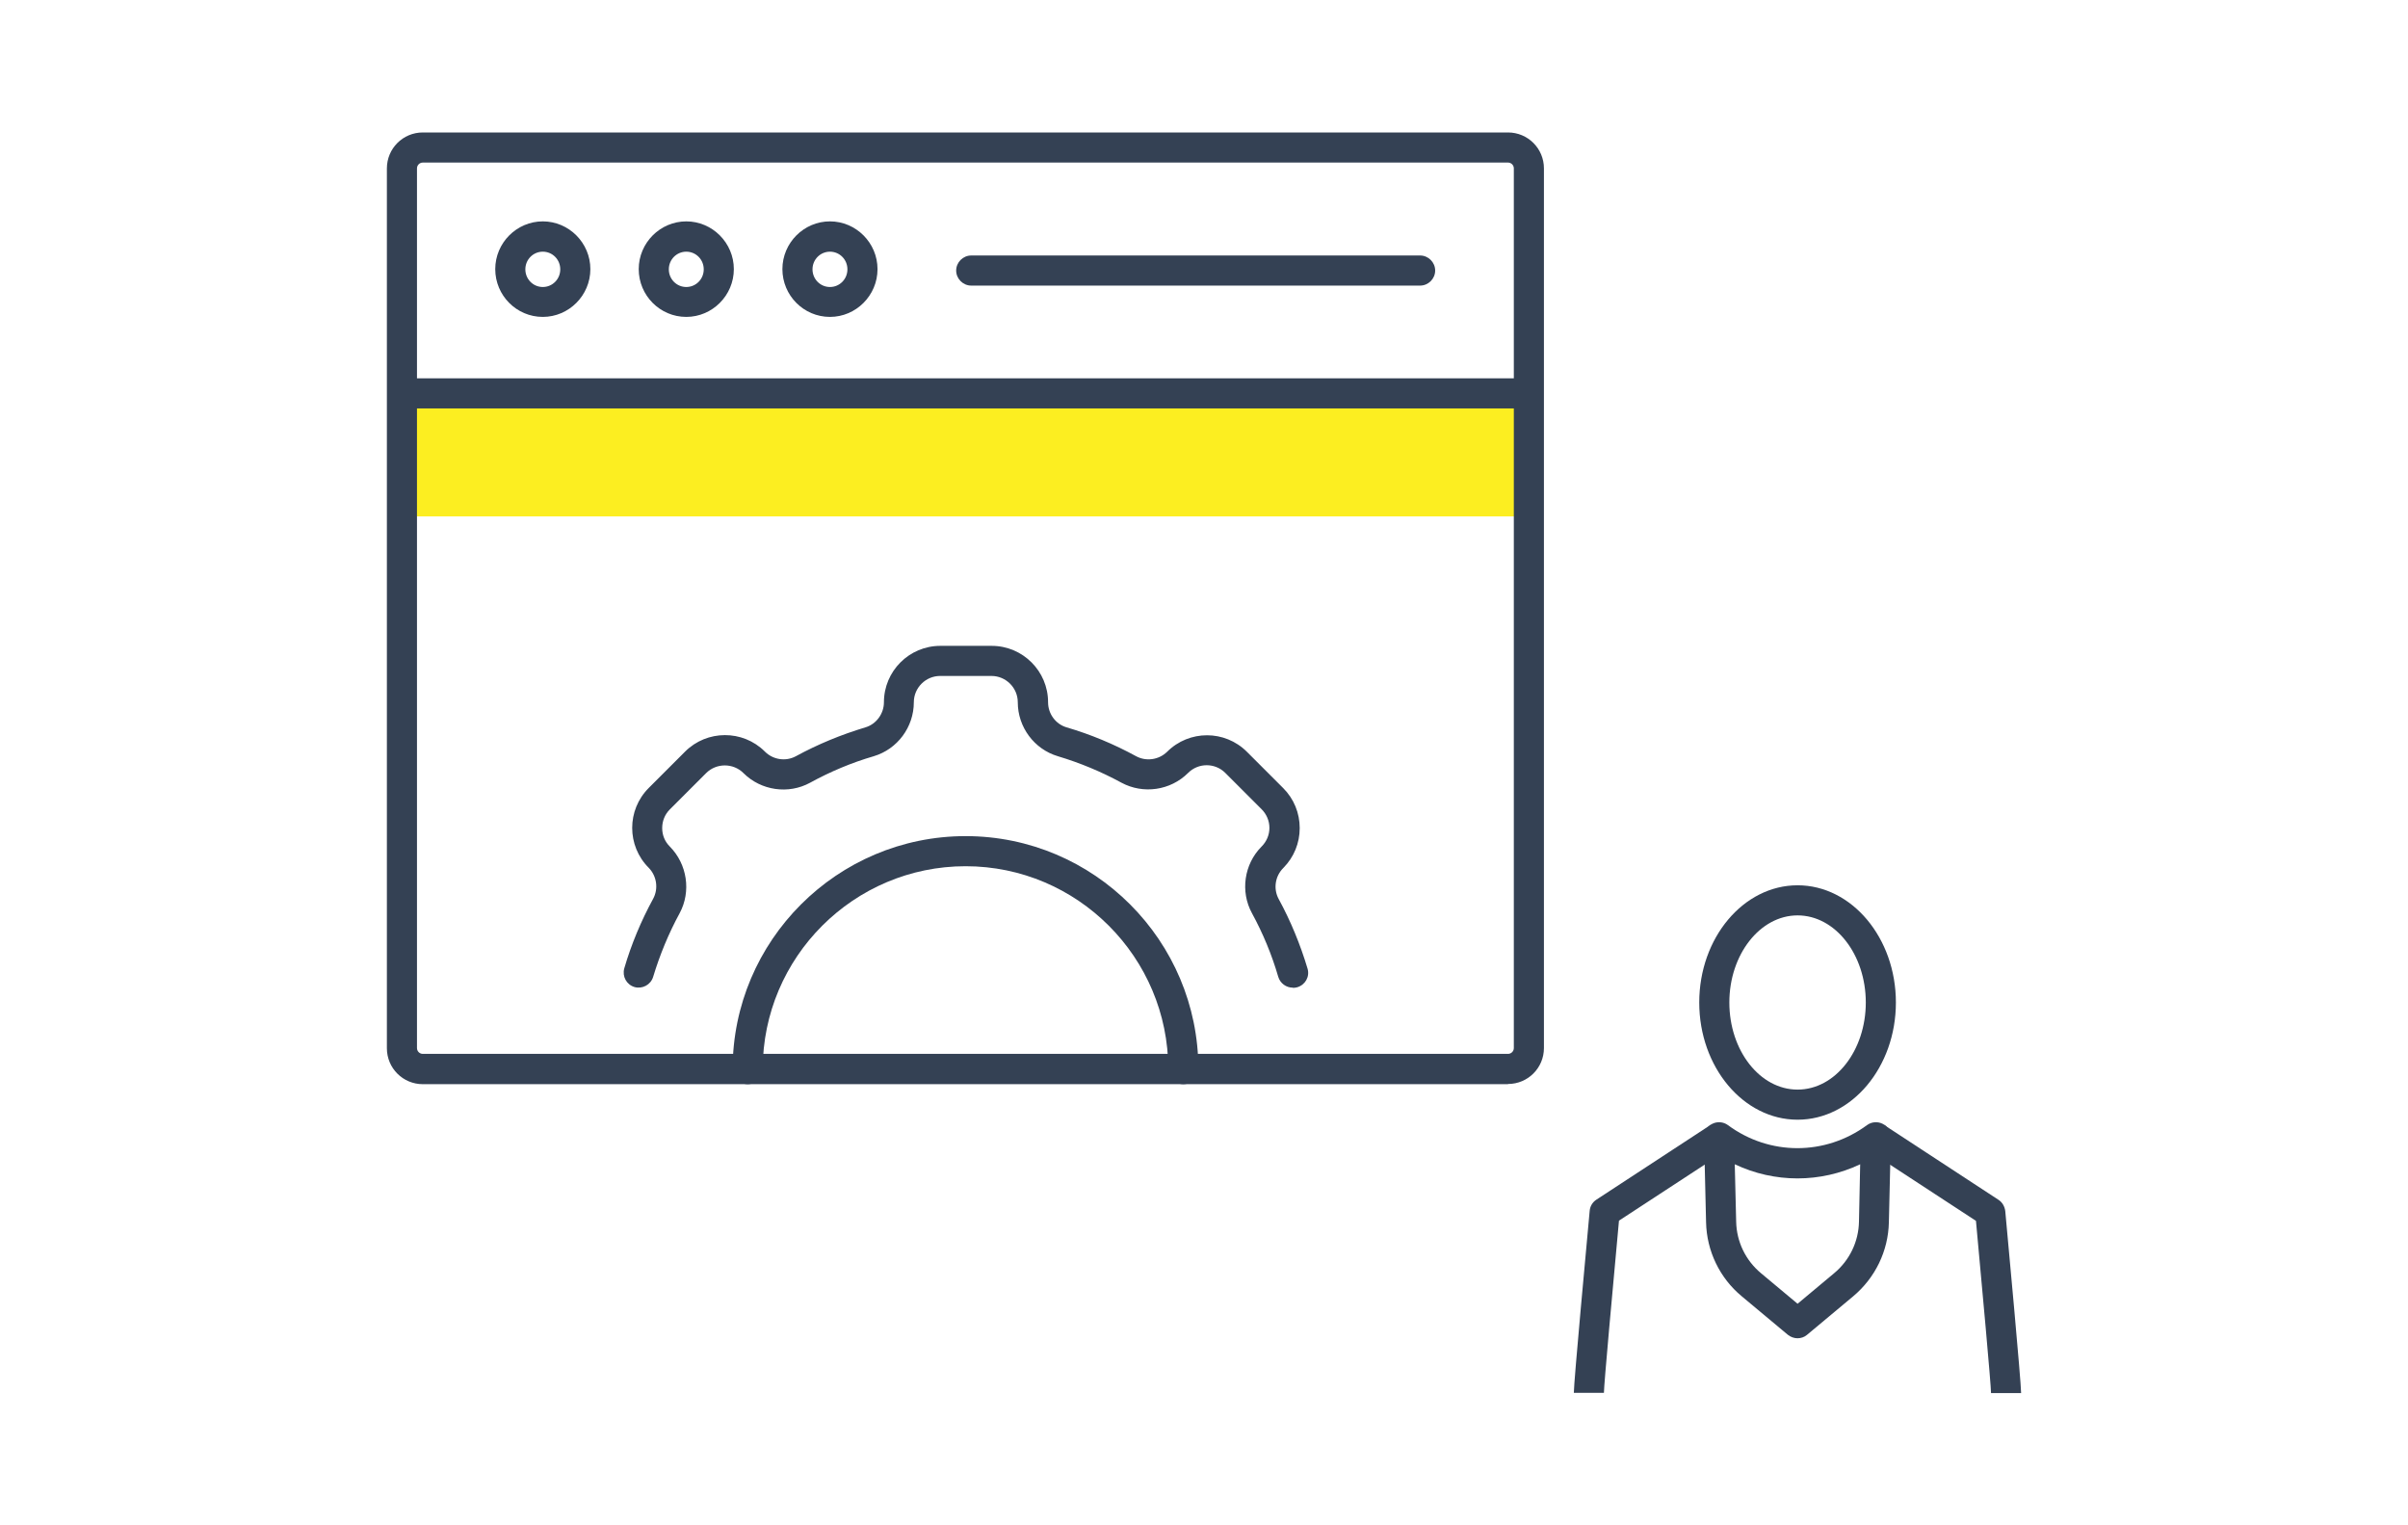
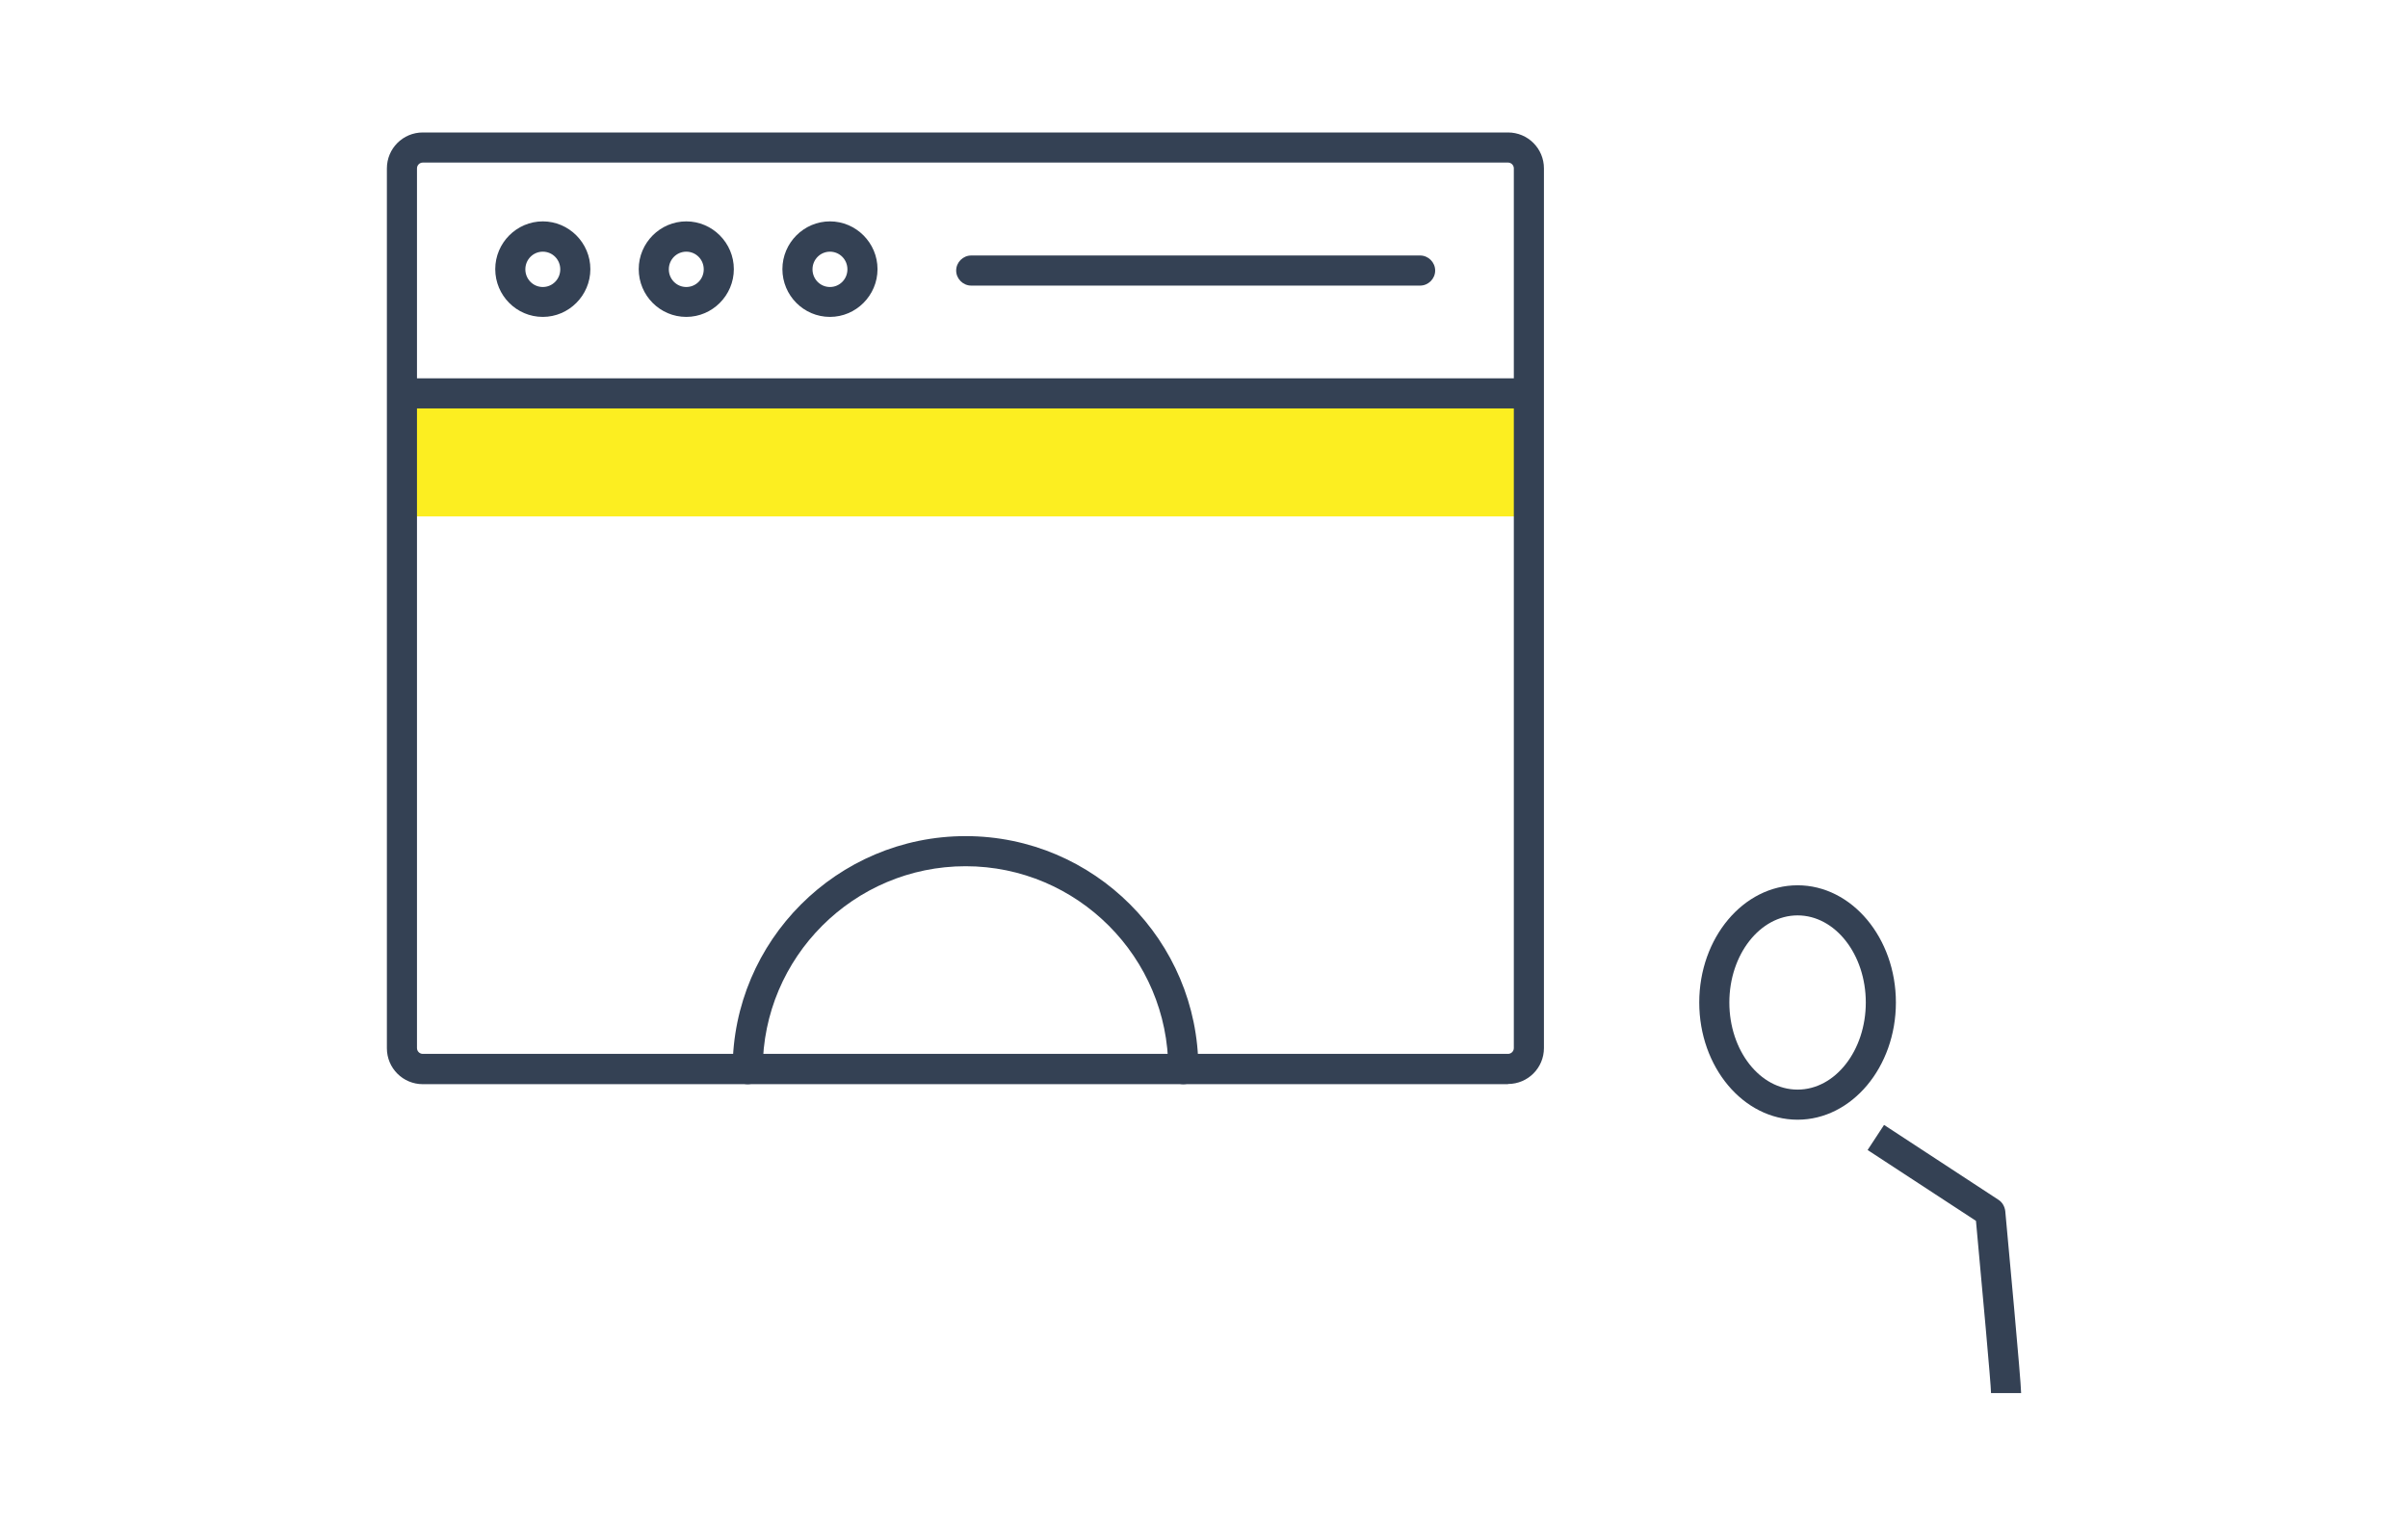
<svg xmlns="http://www.w3.org/2000/svg" id="section03" viewBox="0 0 120 76">
  <defs>
    <style>.cls-1{fill:#344154;}.cls-2{fill:#fcee21;}</style>
  </defs>
  <path class="cls-1" d="M70.77,14.23h-22.37c-.41,0-.75-.34-.75-.75s.34-.75.75-.75h22.37c.41,0,.75.34.75.75s-.34.75-.75.75Z" />
  <rect class="cls-2" x="20.03" y="19.6" width="56.17" height="6.13" />
  <path class="cls-1" d="M58.97,54.02c-.41,0-.75-.34-.75-.75,0-5.57-4.53-10.11-10.1-10.11s-10.11,4.53-10.11,10.11c0,.41-.34.75-.75.75s-.75-.34-.75-.75c0-6.4,5.21-11.61,11.61-11.61s11.6,5.21,11.6,11.61c0,.41-.34.75-.75.75Z" />
-   <path class="cls-1" d="M64.42,49.21c-.32,0-.62-.21-.72-.54-.32-1.1-.76-2.16-1.31-3.17-.59-1.08-.39-2.44.47-3.31,0,0,0,0,.01-.01.25-.25.39-.58.39-.93s-.14-.68-.39-.93l-1.81-1.81c-.51-.51-1.34-.51-1.85,0,0,0,0,0,0,0-.88.88-2.24,1.07-3.32.49-1.01-.55-2.07-.99-3.17-1.32-1.18-.35-2-1.45-2-2.69,0-.72-.59-1.31-1.31-1.31h-2.56c-.72,0-1.31.59-1.31,1.31,0,1.24-.82,2.34-2,2.69-1.1.32-2.17.77-3.17,1.32-1.08.59-2.44.39-3.31-.47,0,0,0,0-.01-.01-.51-.51-1.35-.51-1.86,0l-1.81,1.81c-.25.25-.38.58-.38.93s.13.67.38.92c0,0,0,0,0,0,.87.88,1.07,2.24.49,3.32-.55,1.01-.99,2.08-1.32,3.17-.12.4-.54.62-.93.51-.4-.12-.62-.53-.51-.93.35-1.2.84-2.37,1.44-3.47.27-.5.18-1.13-.22-1.54,0,0,0,0,0,0-1.1-1.1-1.1-2.88,0-3.98l1.81-1.81c1.09-1.09,2.87-1.1,3.97-.01,0,0,0,0,.01.01.41.41,1.04.5,1.54.23,1.1-.6,2.27-1.08,3.47-1.44.54-.16.92-.68.92-1.25,0-1.55,1.26-2.81,2.81-2.81h2.56c1.55,0,2.81,1.26,2.81,2.81,0,.58.38,1.09.92,1.25,1.2.35,2.37.84,3.47,1.44.5.27,1.13.18,1.54-.22,0,0,0,0,0,0,1.1-1.1,2.88-1.1,3.98,0l1.81,1.81c.53.53.82,1.24.82,1.99s-.29,1.45-.81,1.98c0,0,0,0-.01.01-.41.41-.5,1.04-.23,1.54.6,1.1,1.08,2.27,1.44,3.47.12.4-.11.81-.51.93-.07.02-.14.03-.21.03Z" />
  <path class="cls-1" d="M75.15,54.02H21.07c-.99,0-1.79-.8-1.79-1.79V8.39c0-.99.8-1.79,1.79-1.79h54.08c.99,0,1.79.8,1.79,1.79v43.83c0,.99-.8,1.79-1.79,1.79ZM21.07,8.1c-.16,0-.29.13-.29.29v43.83c0,.16.13.29.29.29h54.08c.16,0,.29-.13.29-.29V8.39c0-.16-.13-.29-.29-.29H21.07Z" />
  <path class="cls-1" d="M27.05,15.79c-1.31,0-2.37-1.07-2.37-2.38s1.07-2.38,2.37-2.38,2.37,1.07,2.37,2.38-1.07,2.38-2.37,2.38ZM27.05,12.54c-.48,0-.87.39-.87.88s.39.88.87.88.87-.39.87-.88-.39-.88-.87-.88Z" />
  <path class="cls-1" d="M34.2,15.79c-1.31,0-2.37-1.07-2.37-2.38s1.07-2.38,2.37-2.38,2.37,1.07,2.37,2.38-1.07,2.38-2.37,2.38ZM34.2,12.54c-.48,0-.87.39-.87.88s.39.88.87.88.87-.39.87-.88-.39-.88-.87-.88Z" />
  <path class="cls-1" d="M41.36,15.79c-1.31,0-2.37-1.07-2.37-2.38s1.07-2.38,2.37-2.38,2.37,1.07,2.37,2.38-1.07,2.38-2.37,2.38ZM41.36,12.54c-.48,0-.87.39-.87.88s.39.88.87.88.87-.39.87-.88-.39-.88-.87-.88Z" />
  <rect class="cls-1" x="20.03" y="18.85" width="56.17" height="1.5" />
-   <path class="cls-1" d="M79.93,69.4h-1.5c0-.55.66-7.65.79-9.07.02-.23.14-.43.34-.56l5.7-3.73.82,1.25-5.4,3.53c-.3,3.25-.75,8.18-.75,8.57Z" />
-   <path class="cls-1" d="M89.58,66.68c-.17,0-.34-.06-.48-.17l-2.3-1.92c-1.1-.91-1.75-2.26-1.78-3.69l-.1-4.22c0-.29.15-.55.4-.68.25-.13.56-.11.79.06,2.07,1.53,4.85,1.53,6.93,0,.23-.17.54-.19.79-.06.25.13.41.4.4.68l-.1,4.22c-.03,1.43-.68,2.77-1.78,3.69l-2.3,1.92c-.14.12-.31.17-.48.17ZM86.45,58.01l.07,2.86c.02,1,.47,1.93,1.24,2.57l1.82,1.52,1.82-1.52c.77-.64,1.22-1.57,1.24-2.57l.06-2.86c-1.98.94-4.27.94-6.25,0Z" />
  <path class="cls-1" d="M99.22,69.4c0-.39-.45-5.32-.75-8.57l-5.4-3.53.82-1.25,5.7,3.73c.19.12.31.33.34.56.13,1.42.79,8.52.79,9.07h-1.5.75-.75Z" />
  <path class="cls-1" d="M89.58,55.79c-2.7,0-4.9-2.62-4.9-5.84s2.2-5.84,4.9-5.84,4.9,2.62,4.9,5.84-2.2,5.84-4.9,5.84ZM89.58,45.61c-1.87,0-3.4,1.95-3.4,4.34s1.52,4.34,3.4,4.34,3.4-1.95,3.4-4.34-1.52-4.34-3.4-4.34Z" />
</svg>